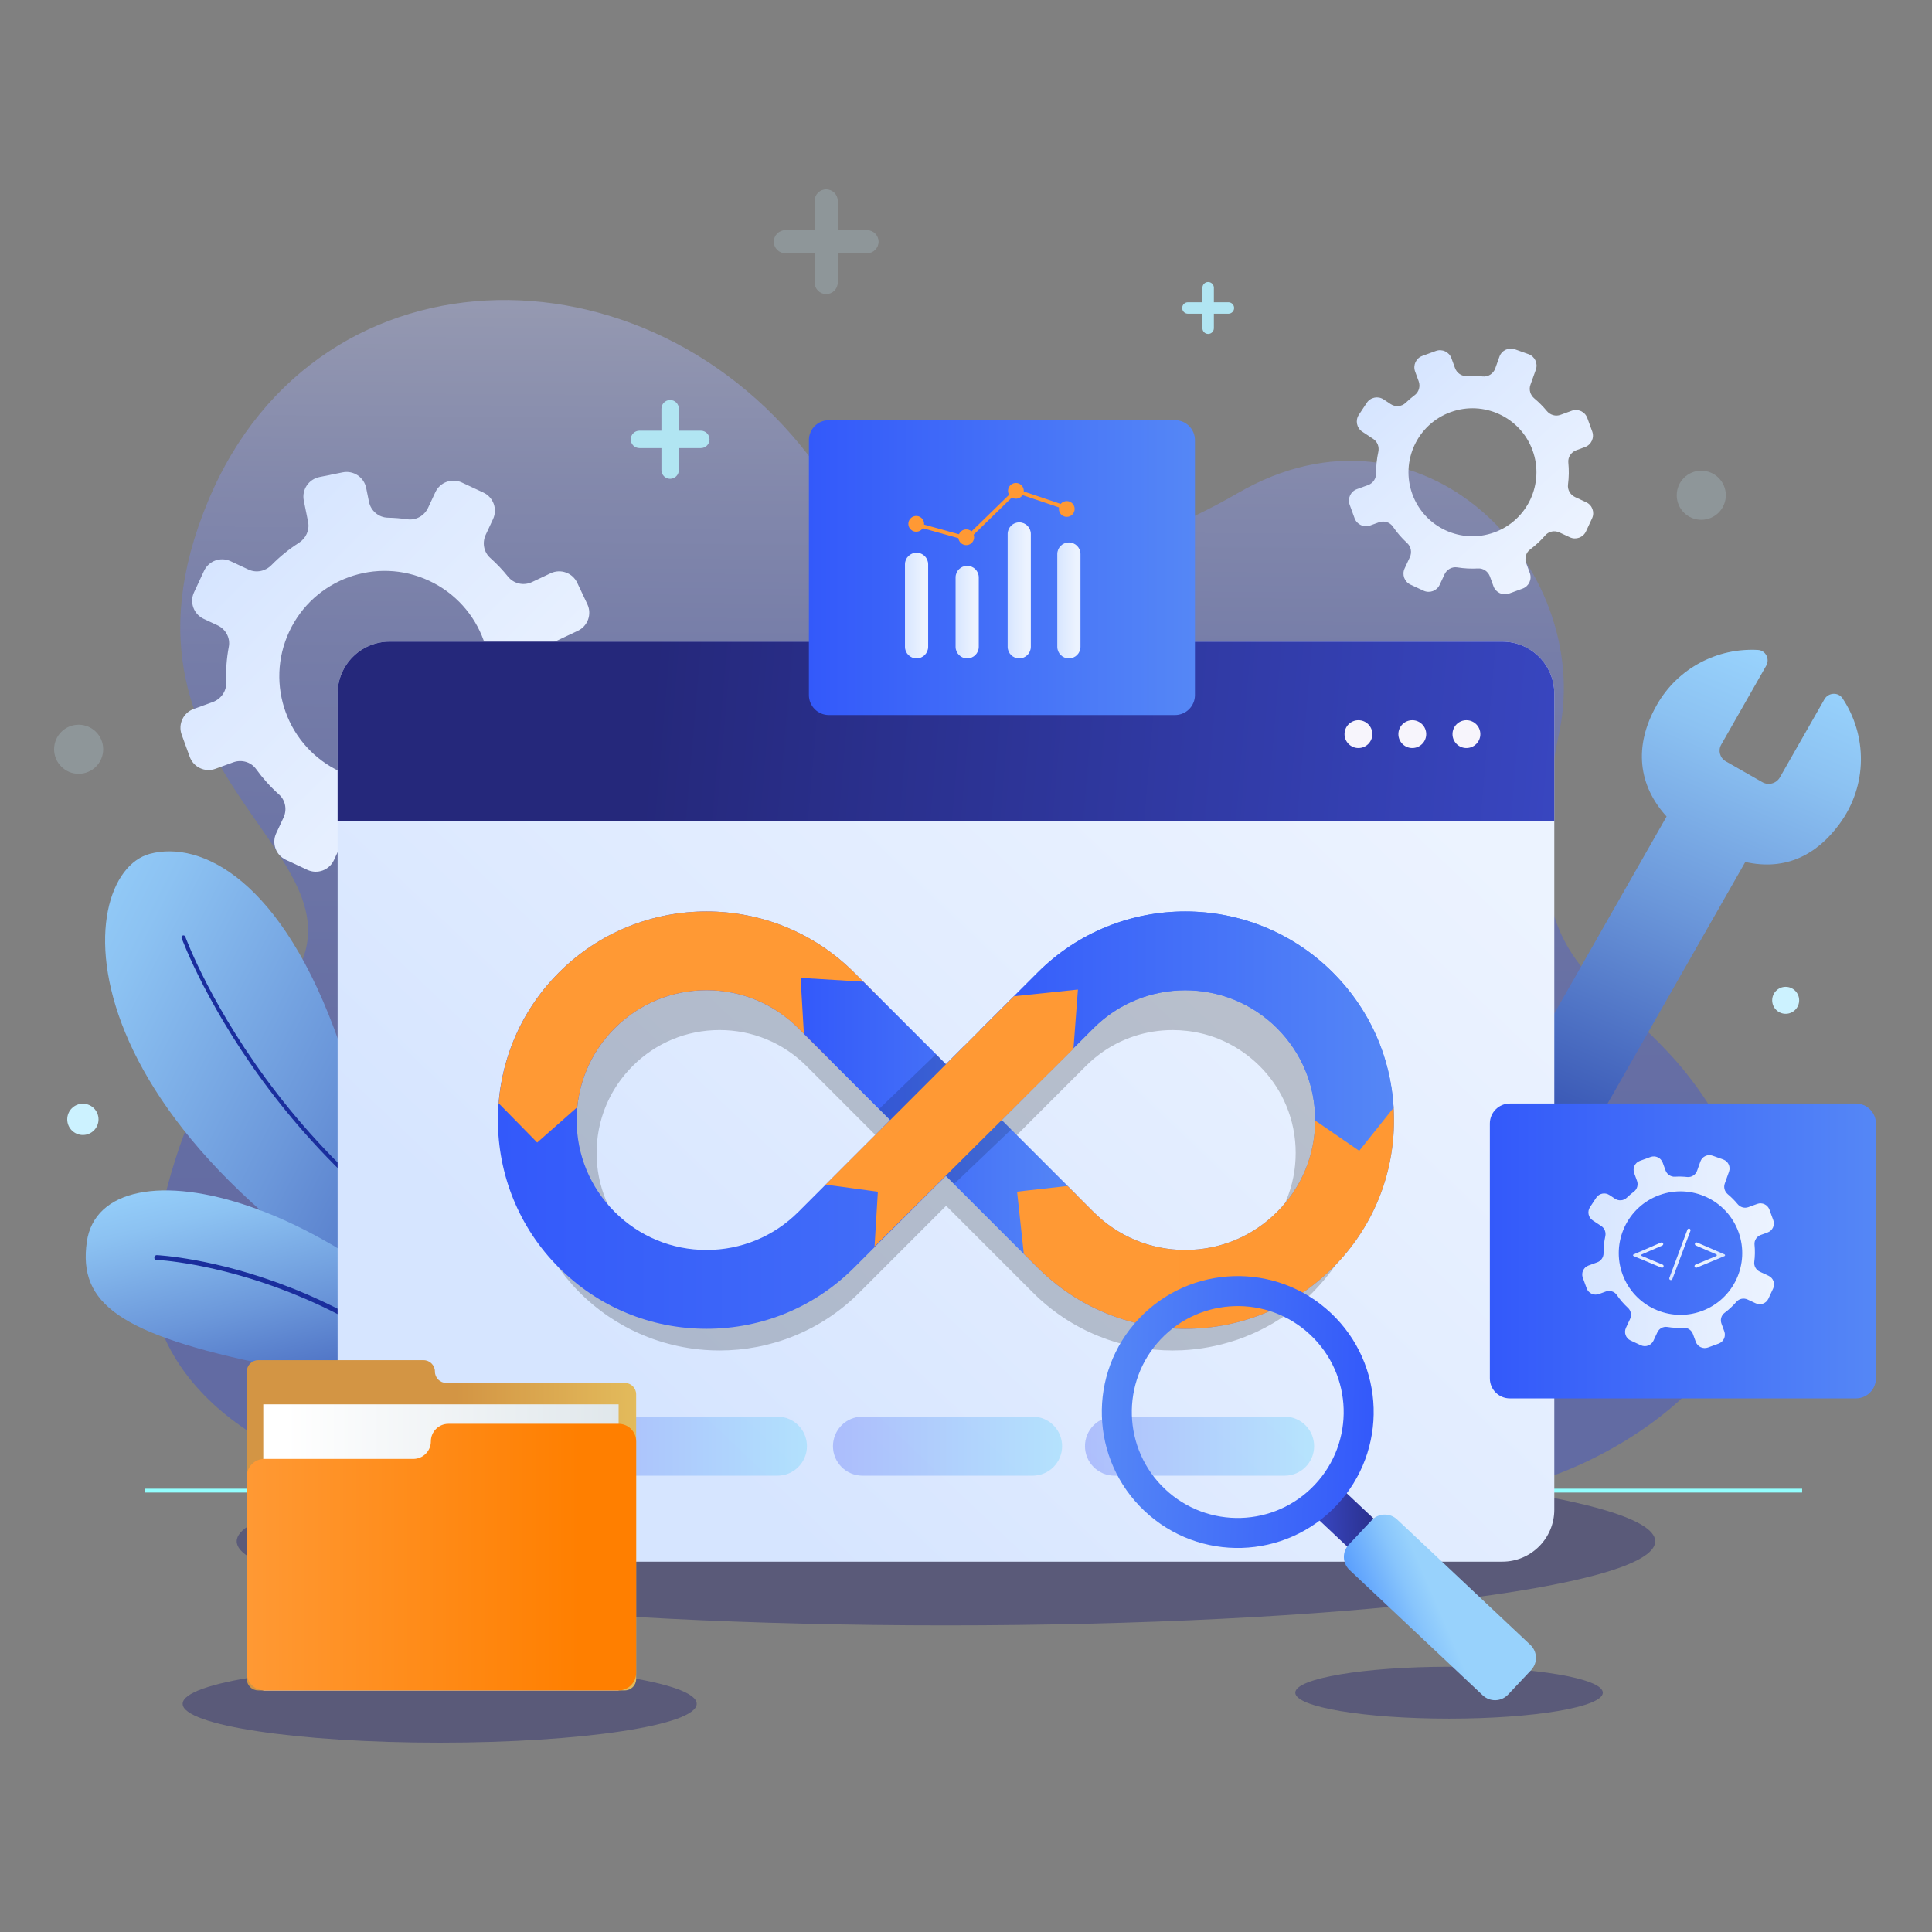
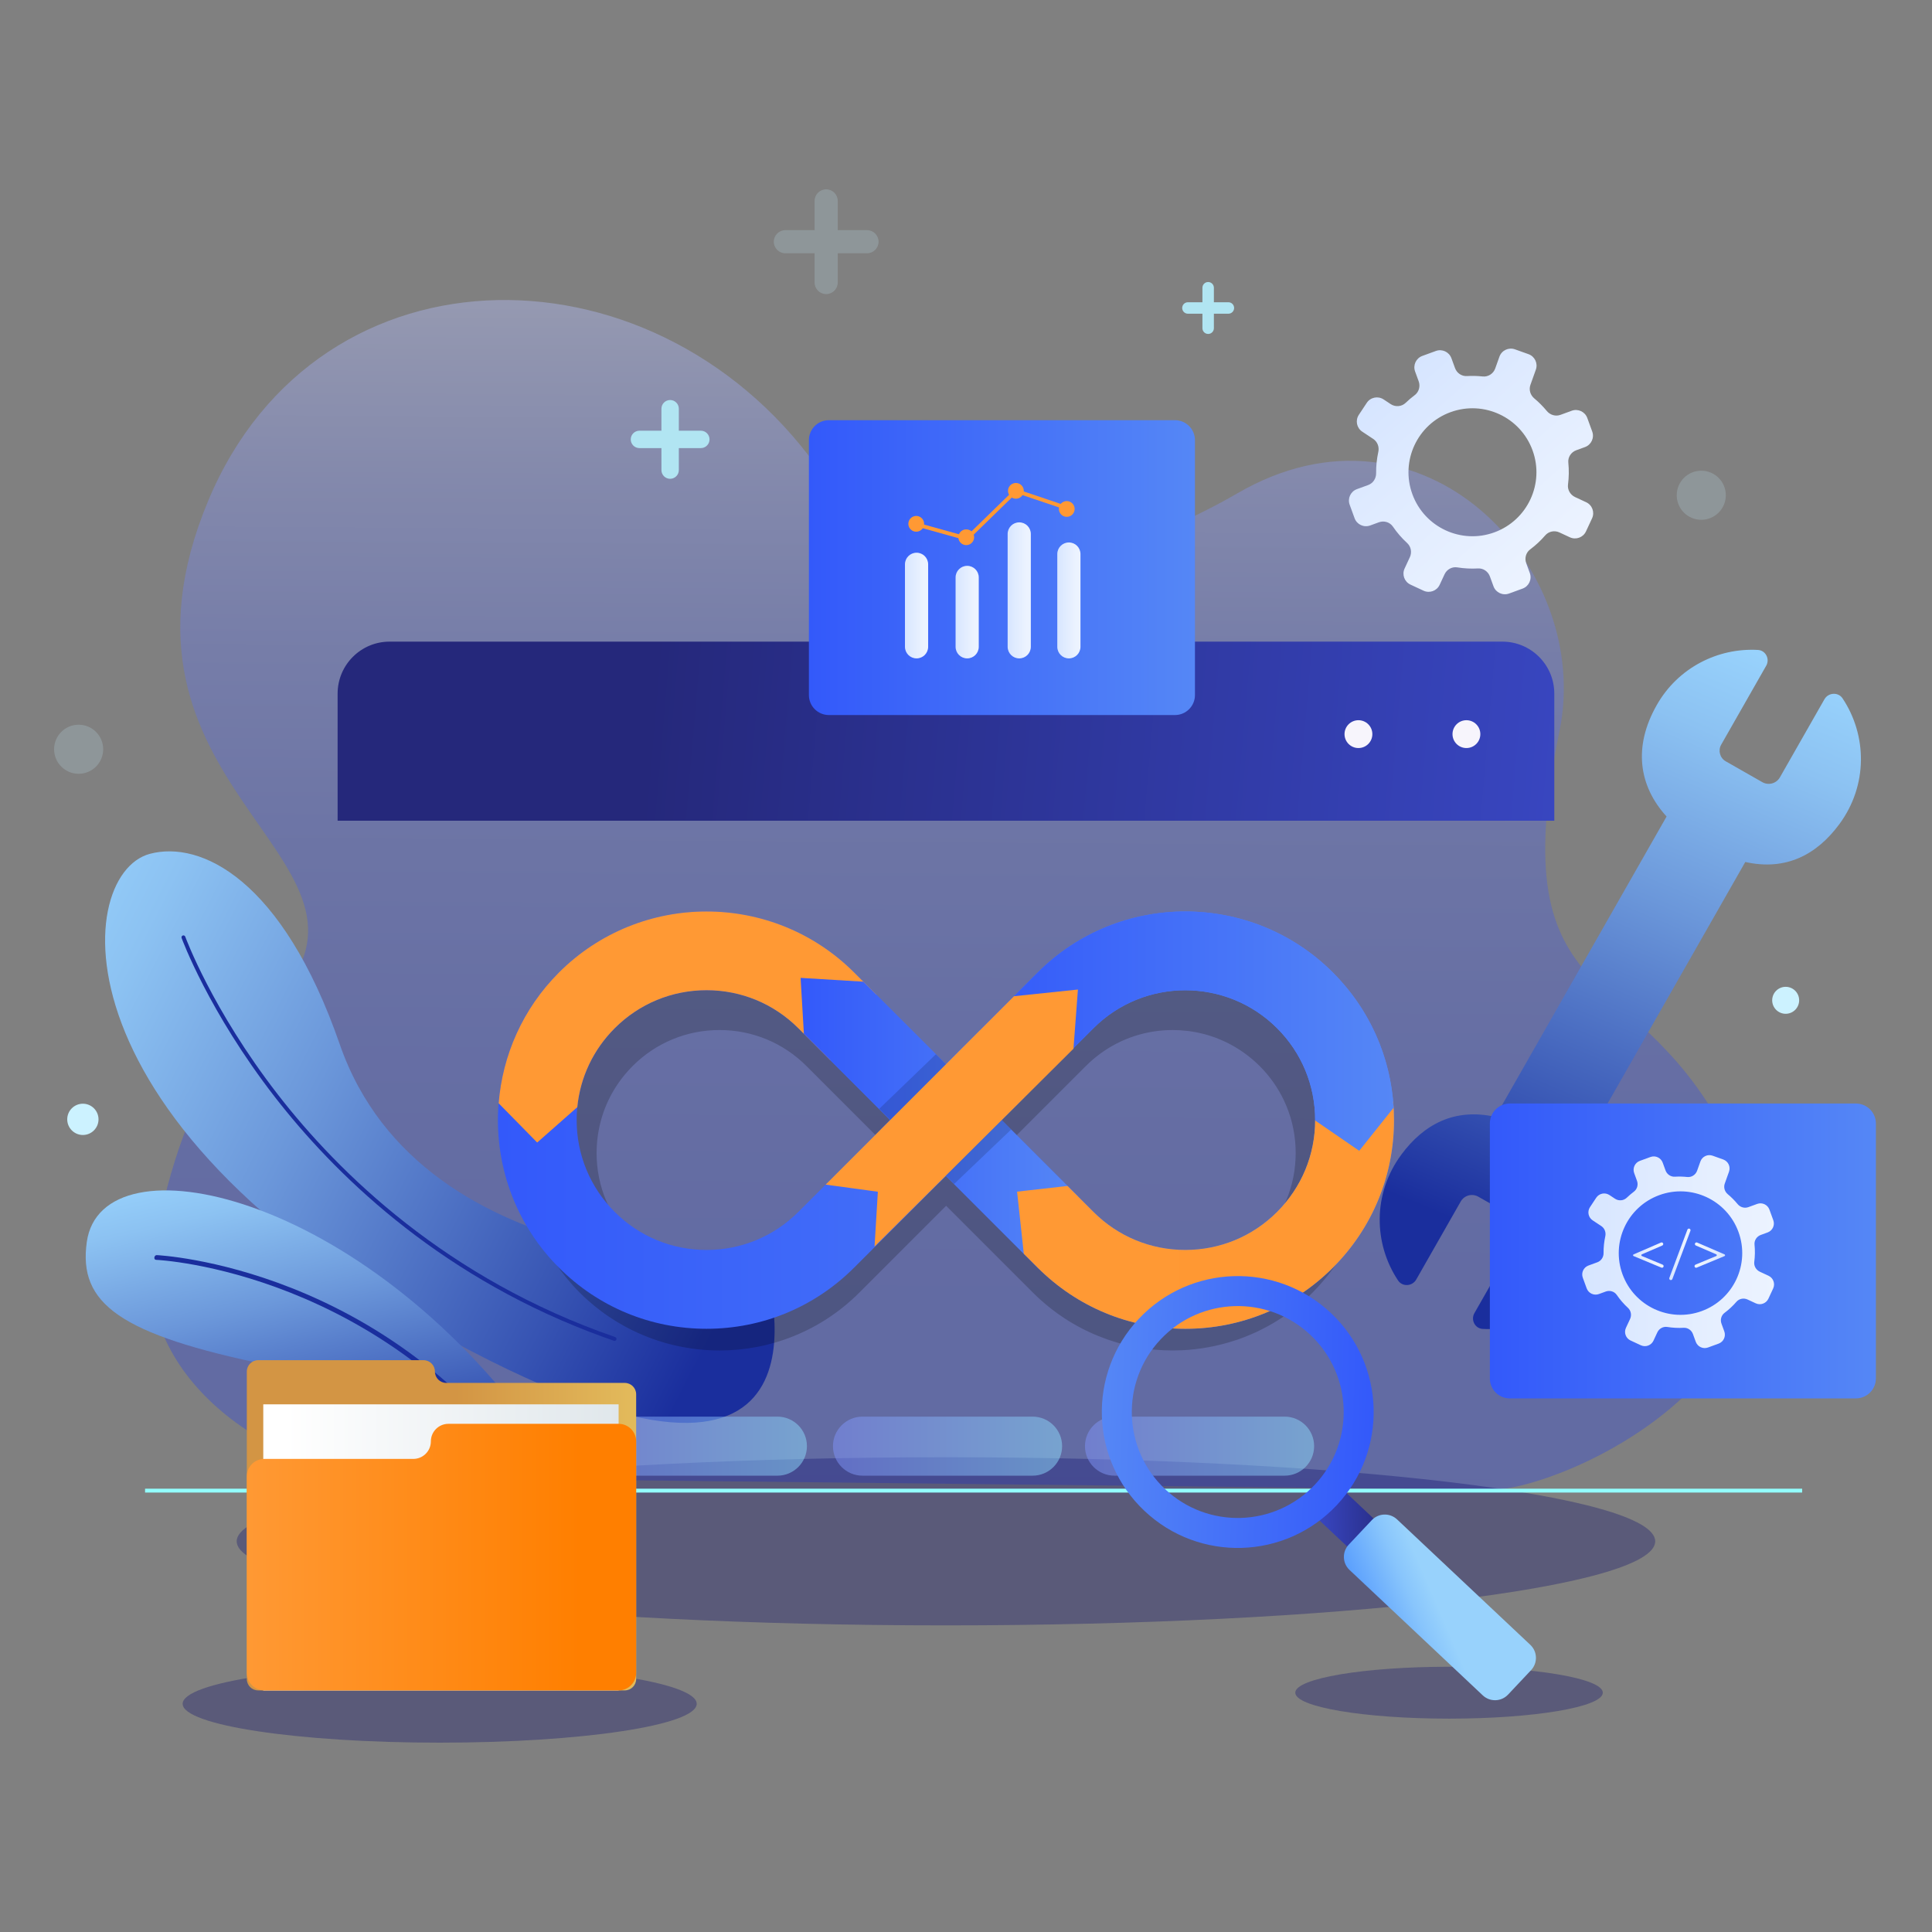
<svg xmlns="http://www.w3.org/2000/svg" width="500" height="500" viewBox="0 0 500 500" fill="none">
  <rect x="0" y="0" width="500" height="500" fill="#808080" stroke="none" />
  <g clip-path="url(#clip0_10_1378)">
    <path opacity="0.7" d="M386.135 385.535C403.868 385.535 475.51 354.704 448.434 297.225C424.852 247.167 388.08 264.462 403.6 189.163C412.358 146.666 368.22 99.777 320.254 127.659C293.17 143.404 239.783 162.723 213.347 123.555C171.684 61.822 82.53 60.861 53.847 129.676C23.13 203.369 102.571 221.616 73.033 256.961C62.133 270.005 48.805 276.162 39.823 322.458C33.484 355.128 69.447 381.446 101.63 382.42L386.135 385.535Z" fill="url(#paint0_linear_10_1378)" />
    <path opacity="0.2" d="M26.704 193.905C26.704 197.413 23.86 200.257 20.352 200.257C16.843 200.257 14 197.413 14 193.905C14 190.396 16.843 187.553 20.352 187.553C23.861 187.553 26.704 190.396 26.704 193.905Z" fill="#CCF2FF" />
    <path d="M465.62 258.877C465.62 260.804 464.057 262.367 462.13 262.367C460.203 262.367 458.641 260.804 458.641 258.877C458.641 256.95 460.203 255.388 462.13 255.388C464.058 255.388 465.62 256.95 465.62 258.877Z" fill="#CCF2FF" />
    <path d="M317.907 78.222H314.153V74.471C314.153 73.653 313.488 72.987 312.669 72.987C311.849 72.987 311.185 73.652 311.185 74.471V78.222H307.434C306.615 78.222 305.949 78.887 305.949 79.705C305.949 80.525 306.615 81.19 307.434 81.19H311.185V84.942C311.185 85.762 311.85 86.426 312.669 86.426C313.488 86.426 314.153 85.76 314.153 84.942V81.19H317.907C318.726 81.19 319.392 80.525 319.392 79.705C319.39 78.887 318.726 78.222 317.907 78.222Z" fill="#B1E5F2" />
    <path d="M181.374 111.465H175.681V105.775C175.681 104.533 174.672 103.525 173.429 103.525C172.187 103.525 171.177 104.533 171.177 105.775V111.465H165.488C164.246 111.465 163.235 112.475 163.235 113.717C163.235 114.96 164.245 115.969 165.488 115.969H171.177V121.661C171.177 122.903 172.187 123.913 173.429 123.913C174.672 123.913 175.681 122.903 175.681 121.661V115.969H181.374C182.618 115.969 183.626 114.96 183.626 113.717C183.626 112.473 182.618 111.465 181.374 111.465Z" fill="#B1E5F2" />
    <path d="M25.495 289.686C25.495 291.921 23.683 293.733 21.448 293.733C19.214 293.733 17.4 291.921 17.4 289.686C17.4 287.452 19.212 285.64 21.448 285.64C23.684 285.64 25.495 287.452 25.495 289.686Z" fill="#CCF2FF" />
    <path opacity="0.2" d="M446.64 128.171C446.64 131.679 443.797 134.523 440.288 134.523C436.779 134.523 433.936 131.68 433.936 128.171C433.936 124.662 436.78 121.819 440.288 121.819C443.797 121.819 446.64 124.662 446.64 128.171Z" fill="#CCF2FF" />
    <path opacity="0.2" d="M224.379 59.56H216.808V51.993C216.808 50.342 215.465 49 213.812 49C212.161 49 210.819 50.342 210.819 51.993V59.56H203.253C201.602 59.56 200.259 60.902 200.259 62.554C200.259 64.207 201.602 65.548 203.253 65.548H210.819V73.117C210.819 74.77 212.161 76.111 213.812 76.111C215.465 76.111 216.808 74.77 216.808 73.117V65.548H224.379C226.034 65.548 227.374 64.207 227.374 62.554C227.374 60.903 226.032 59.56 224.379 59.56Z" fill="#CCF2FF" />
    <path opacity="0.3" d="M414.806 438.068C414.806 441.776 396.99 444.782 375.012 444.782C353.035 444.782 335.219 441.776 335.219 438.068C335.219 434.36 353.035 431.354 375.012 431.354C396.99 431.355 414.806 434.36 414.806 438.068Z" fill="url(#paint1_linear_10_1378)" />
    <path opacity="0.3" d="M113.789 450.999C150.525 450.999 180.306 446.499 180.306 440.947C180.306 435.395 150.525 430.895 113.789 430.895C77.052 430.895 47.272 435.395 47.272 440.947C47.272 446.499 77.052 450.999 113.789 450.999Z" fill="url(#paint2_linear_10_1378)" />
    <path opacity="0.3" d="M244.812 420.645C346.185 420.645 428.364 410.904 428.364 398.888C428.364 386.872 346.185 377.131 244.812 377.131C143.439 377.131 61.26 386.872 61.26 398.888C61.26 410.904 143.439 420.645 244.812 420.645Z" fill="url(#paint3_linear_10_1378)" />
-     <path d="M86.409 222.619L88.306 218.553C89.253 216.524 91.407 215.286 93.623 215.61C96.562 216.039 99.511 216.14 102.421 215.932C104.691 215.769 106.779 217.183 107.558 219.322L109.236 223.934C110.211 226.616 113.176 228 115.858 227.025L121.625 224.928C124.306 223.952 125.691 220.988 124.715 218.305L122.939 213.423C122.165 211.296 122.798 208.871 124.593 207.492C127.041 205.61 129.295 203.439 131.293 200.998C132.763 199.203 135.3 198.696 137.403 199.677L140.994 201.353C143.58 202.56 146.656 201.441 147.862 198.855L150.456 193.295C151.663 190.709 150.545 187.634 147.958 186.427L143.331 184.269C141.31 183.325 140.171 181.197 140.385 178.976C140.63 176.447 140.635 173.919 140.413 171.423C140.216 169.225 141.344 167.125 143.34 166.181L149.544 163.25C152.125 162.03 153.228 158.95 152.008 156.369L149.386 150.822C148.167 148.241 145.086 147.139 142.505 148.357L137.679 150.637C135.539 151.648 132.971 151.09 131.487 149.245C130.093 147.511 128.548 145.88 126.862 144.374C125.189 142.883 124.751 140.438 125.698 138.407L127.596 134.34C128.803 131.754 127.684 128.679 125.097 127.472L119.537 124.878C116.951 123.671 113.877 124.79 112.67 127.376L110.785 131.416C109.833 133.458 107.667 134.707 105.436 134.385C103.753 134.142 102.068 134.006 100.389 133.974C97.99 133.929 95.96 132.192 95.484 129.841L94.764 126.284C94.198 123.486 91.471 121.678 88.674 122.244L82.661 123.462C79.864 124.028 78.055 126.755 78.621 129.551L79.732 135.044C80.164 137.174 79.192 139.307 77.362 140.478C74.803 142.118 72.413 144.047 70.25 146.251C68.688 147.841 66.327 148.338 64.308 147.396L59.676 145.235C57.09 144.028 54.014 145.146 52.808 147.733L50.215 153.293C49.007 155.879 50.127 158.955 52.713 160.161L56.304 161.837C58.407 162.818 59.648 165.09 59.216 167.37C58.632 170.454 58.415 173.558 58.542 176.627C58.635 178.881 57.187 180.915 55.068 181.686L50.102 183.492C47.42 184.468 46.036 187.433 47.012 190.116L49.108 195.882C50.084 198.564 53.049 199.948 55.732 198.973L60.386 197.279C62.527 196.5 64.955 197.194 66.287 199.042C68.003 201.423 69.986 203.634 72.218 205.623C73.89 207.115 74.323 209.56 73.376 211.59L71.48 215.654C70.273 218.24 71.391 221.315 73.978 222.522L79.538 225.116C82.127 226.323 85.202 225.205 86.409 222.619ZM74.848 163.475C81.211 149.837 97.425 143.941 111.063 150.304C124.701 156.668 130.597 172.881 124.234 186.518C117.872 200.155 101.657 206.051 88.019 199.689C74.382 193.326 68.484 177.113 74.848 163.475Z" fill="url(#paint4_linear_10_1378)" />
    <path d="M395.917 148.303L394.983 145.743C394.516 144.465 394.908 143.008 395.999 142.193C397.445 141.112 398.753 139.887 399.912 138.547C400.817 137.5 402.32 137.209 403.575 137.792L406.279 139.049C407.852 139.781 409.718 139.098 410.449 137.527L412.022 134.147C412.754 132.574 412.071 130.708 410.5 129.977L407.638 128.645C406.391 128.065 405.621 126.753 405.797 125.388C406.038 123.529 406.071 121.628 405.878 119.72C405.736 118.318 406.607 117.008 407.932 116.526L410.194 115.7C411.822 115.106 412.661 113.303 412.066 111.675L410.788 108.172C410.194 106.544 408.391 105.705 406.762 106.299L403.848 107.363C402.575 107.828 401.171 107.404 400.308 106.359C399.326 105.169 398.24 104.082 397.072 103.106C396.042 102.248 395.623 100.861 396.074 99.597L397.475 95.671C398.058 94.037 397.206 92.24 395.574 91.658L392.062 90.405C390.429 89.822 388.633 90.674 388.05 92.308L386.961 95.362C386.478 96.716 385.135 97.581 383.705 97.427C382.36 97.282 380.996 97.247 379.625 97.326C378.266 97.405 377.026 96.544 376.56 95.266L375.625 92.704C375.031 91.076 373.228 90.237 371.599 90.832L368.097 92.11C366.468 92.704 365.63 94.507 366.224 96.136L367.153 98.679C367.622 99.965 367.231 101.432 366.135 102.254C365.308 102.873 364.527 103.54 363.792 104.248C362.744 105.26 361.125 105.388 359.909 104.584L358.071 103.368C356.625 102.412 354.678 102.807 353.72 104.253L351.662 107.362C350.706 108.808 351.101 110.756 352.548 111.713L355.387 113.593C356.488 114.321 356.988 115.654 356.707 116.944C356.314 118.748 356.119 120.604 356.138 122.48C356.152 123.835 355.353 125.063 354.08 125.527L351.163 126.592C349.535 127.186 348.696 128.989 349.291 130.618L350.569 134.12C351.163 135.749 352.966 136.587 354.595 135.993L356.857 135.167C358.181 134.684 359.69 135.124 360.486 136.289C361.561 137.863 362.804 139.288 364.178 140.551C365.188 141.478 365.442 142.973 364.863 144.216L363.51 147.127C362.778 148.699 363.46 150.566 365.032 151.298L368.412 152.871C369.985 153.602 371.851 152.92 372.583 151.348L373.852 148.62C374.436 147.365 375.776 146.618 377.142 146.837C378.903 147.121 380.704 147.216 382.518 147.111C383.876 147.033 385.114 147.896 385.581 149.174L386.515 151.733C387.11 153.362 388.912 154.2 390.541 153.606L394.043 152.328C395.674 151.734 396.512 149.932 395.917 148.303ZM365.52 127.897C362.384 119.309 366.806 109.804 375.394 106.669C383.982 103.534 393.486 107.955 396.622 116.543C399.757 125.131 395.336 134.636 386.748 137.771C378.158 140.907 368.654 136.485 365.52 127.897Z" fill="url(#paint5_linear_10_1378)" />
    <path d="M386.992 289.044L431.311 211.316C424.067 203.363 422.637 193.218 428.797 182.415C434.293 172.778 444.6 167.614 454.973 168.206C456.954 168.32 458.083 170.551 457.1 172.275L445.442 192.72C444.579 194.234 445.106 196.163 446.621 197.026L456.085 202.422C457.687 203.336 459.726 202.777 460.64 201.176L472.157 180.977C473.163 179.21 475.724 179.043 476.852 180.735C483.176 190.229 483.481 203.171 476.024 213.287C470.223 221.153 462.233 225.446 451.679 223.081L407.361 300.809C414.605 308.762 416.035 318.906 409.875 329.71C404.379 339.347 394.072 344.511 383.699 343.919C381.718 343.805 380.589 341.574 381.572 339.85L393.23 319.404C394.093 317.889 393.566 315.961 392.051 315.098L382.587 309.702C380.985 308.788 378.946 309.346 378.032 310.949L366.515 331.148C365.507 332.915 362.948 333.082 361.82 331.39C355.496 321.897 355.191 308.954 362.648 298.838C368.449 290.971 376.439 286.677 386.992 289.044Z" fill="url(#paint6_linear_10_1378)" />
    <path d="M197.853 327.139C197.853 327.139 109.468 332.347 87.939 270.294C73.042 227.357 51.864 217.48 38.774 220.975C18.491 226.39 12.609 295.1 127.129 352.302C221.432 399.405 197.853 327.139 197.853 327.139Z" fill="url(#paint7_linear_10_1378)" />
    <path d="M152.56 344.679C154.633 345.478 156.736 346.247 158.884 346.989C159.147 347.079 159.436 346.939 159.526 346.676C159.616 346.412 159.467 346.152 159.213 346.033C115.622 330.978 87.683 303.595 71.926 283.277C54.855 261.266 48.013 242.597 47.947 242.411C47.853 242.147 47.563 242.013 47.302 242.107C47.04 242.202 46.904 242.491 46.999 242.752C47.067 242.94 53.962 261.759 71.128 283.895C86.194 303.323 112.337 329.174 152.56 344.679Z" fill="#1A2E9D" />
    <path d="M120.72 373.792C120.72 373.792 115.194 362.664 69.616 353.313C30.969 345.383 20.194 337.362 22.469 321.387C26.382 293.906 93.579 308.133 139.313 371.937C155.843 394.999 120.72 373.792 120.72 373.792Z" fill="url(#paint8_linear_10_1378)" />
    <path d="M138.524 385.28C138.663 385.292 138.811 385.236 138.935 385.111C139.169 384.878 139.223 384.492 139.055 384.246C100.21 327.677 41.138 324.861 40.553 324.824C40.269 324.813 39.999 325.078 39.95 325.415C39.9 325.754 40.075 326.029 40.373 326.046C40.97 326.06 99.617 328.893 138.208 385.092C138.288 385.208 138.401 385.27 138.524 385.28Z" fill="#1A2E9D" />
    <path d="M37.542 385.771H466.392" stroke="url(#paint9_linear_10_1378)" stroke-miterlimit="10" />
-     <path d="M388.795 404.155H100.83C93.399 404.155 87.375 398.131 87.375 390.7V179.509C87.375 172.077 93.399 166.053 100.83 166.053H388.795C396.226 166.053 402.25 172.077 402.25 179.509V390.7C402.25 398.131 396.226 404.155 388.795 404.155Z" fill="url(#paint10_linear_10_1378)" />
    <path d="M87.374 212.405H402.251V179.509C402.251 172.077 396.227 166.053 388.795 166.053H100.831C93.399 166.053 87.375 172.077 87.375 179.509L87.374 212.405Z" fill="url(#paint11_linear_10_1378)" />
    <path d="M383.11 189.992C383.11 191.981 381.497 193.594 379.508 193.594C377.519 193.594 375.906 191.981 375.906 189.992C375.906 188.003 377.519 186.39 379.508 186.39C381.497 186.39 383.11 188.003 383.11 189.992Z" fill="#F7F5FC" />
-     <path d="M369.104 189.992C369.104 191.981 367.491 193.594 365.502 193.594C363.513 193.594 361.9 191.981 361.9 189.992C361.9 188.003 363.513 186.39 365.502 186.39C367.491 186.39 369.104 188.003 369.104 189.992Z" fill="#F7F5FC" />
    <path d="M355.165 189.992C355.165 191.981 353.552 193.594 351.563 193.594C349.574 193.594 347.961 191.981 347.961 189.992C347.961 188.003 349.574 186.39 351.563 186.39C353.552 186.39 355.165 188.003 355.165 189.992Z" fill="#F7F5FC" />
    <path opacity="0.2" d="M339.664 262.234C339.16 261.73 338.646 261.24 338.125 260.759C338.057 260.696 337.987 260.633 337.918 260.571C337.747 260.413 337.568 260.263 337.395 260.109C337.115 259.861 336.834 259.612 336.55 259.369C336.406 259.247 336.263 259.126 336.118 259.005C335.92 258.841 335.72 258.681 335.52 258.521C335.328 258.367 335.137 258.213 334.943 258.062C334.718 257.886 334.492 257.712 334.266 257.54C334.066 257.389 333.865 257.236 333.664 257.088C333.549 257.004 333.431 256.925 333.315 256.842C333.002 256.617 332.687 256.394 332.369 256.175C332.026 255.94 331.681 255.709 331.332 255.482C331.056 255.303 330.778 255.126 330.497 254.951C330.431 254.91 330.365 254.868 330.3 254.827C329.969 254.623 329.637 254.42 329.301 254.224C329.102 254.107 328.902 253.993 328.702 253.88C328.679 253.867 328.654 253.854 328.631 253.841C328.618 253.835 328.606 253.827 328.594 253.82C328.554 253.797 328.511 253.775 328.471 253.753C328.06 253.523 327.65 253.293 327.234 253.073C327.001 252.952 326.766 252.838 326.532 252.719C326.068 252.484 325.604 252.247 325.132 252.028C325.131 252.028 325.131 252.028 325.131 252.026C324.737 251.842 324.336 251.671 323.937 251.497C323.836 251.453 323.735 251.406 323.635 251.362C323.193 251.173 322.748 250.992 322.299 250.815C322.078 250.728 321.858 250.644 321.635 250.56C321.213 250.399 320.79 250.24 320.362 250.092C320.089 249.996 319.812 249.909 319.538 249.819C318.887 249.604 318.234 249.403 317.573 249.215C317.219 249.115 316.865 249.015 316.509 248.921C316.167 248.832 315.822 248.745 315.477 248.664C315.059 248.564 314.641 248.471 314.219 248.382C313.931 248.321 313.644 248.255 313.355 248.198C312.681 248.068 312.004 247.951 311.324 247.847C311.062 247.807 310.8 247.774 310.536 247.738C310.042 247.671 309.548 247.609 309.051 247.556C308.778 247.526 308.505 247.498 308.232 247.473C307.69 247.424 307.147 247.385 306.602 247.352C306.524 247.347 306.447 247.34 306.368 247.336C306.167 247.326 305.968 247.316 305.768 247.306C305.704 247.304 305.638 247.304 305.573 247.301C304.885 247.272 304.198 247.252 303.505 247.252C302.656 247.252 301.811 247.273 300.969 247.314C300.592 247.332 300.22 247.37 299.844 247.396C299.381 247.428 298.917 247.453 298.457 247.498C297.979 247.544 297.504 247.611 297.03 247.671C296.679 247.715 296.324 247.749 295.974 247.8C295.418 247.882 294.869 247.985 294.317 248.085C294.054 248.132 293.786 248.17 293.524 248.222C292.906 248.343 292.295 248.486 291.683 248.63C291.492 248.675 291.299 248.711 291.108 248.759C290.439 248.925 289.774 249.112 289.113 249.306C288.986 249.343 288.857 249.373 288.73 249.412C288.027 249.623 287.332 249.854 286.64 250.096C286.638 250.097 286.634 250.097 286.63 250.098C286.551 250.125 286.471 250.149 286.392 250.177C285.657 250.437 284.93 250.717 284.209 251.011C284.173 251.026 284.136 251.038 284.099 251.053C283.351 251.361 282.609 251.687 281.876 252.029C281.867 252.033 281.86 252.037 281.851 252.041C281.035 252.422 280.227 252.821 279.431 253.248C279.124 253.412 278.824 253.594 278.52 253.765C278.52 253.765 278.519 253.765 278.519 253.766C278.409 253.828 278.299 253.891 278.189 253.953C277.511 254.341 276.841 254.746 276.179 255.166C276.075 255.232 275.971 255.298 275.867 255.363C275.396 255.667 274.931 255.979 274.47 256.298C274.317 256.404 274.166 256.511 274.015 256.618L274.013 256.62C273.456 257.014 272.907 257.42 272.364 257.838C272.349 257.85 272.333 257.863 272.316 257.876C271.576 258.448 270.851 259.042 270.139 259.658C270.031 259.751 269.923 259.843 269.816 259.937C269.478 260.233 269.142 260.532 268.811 260.838C268.417 261.201 268.028 261.572 267.644 261.95C267.546 262.045 267.444 262.136 267.347 262.233L245.442 284.138L244.858 284.722L222.368 262.233C212.71 252.574 199.87 247.256 186.211 247.256C172.553 247.256 159.713 252.574 150.053 262.233C150.018 262.268 149.987 262.304 149.953 262.339C149.951 262.34 149.951 262.34 149.95 262.341C140.036 272.314 135.086 285.388 135.103 298.458C135.103 298.472 135.104 298.488 135.104 298.502C135.105 299.303 135.125 300.106 135.165 300.906C135.167 300.948 135.171 300.991 135.174 301.035C135.214 301.808 135.268 302.579 135.342 303.35C135.348 303.414 135.358 303.479 135.365 303.545C135.44 304.292 135.528 305.039 135.635 305.783C135.651 305.893 135.674 306.002 135.691 306.11C135.797 306.81 135.91 307.509 136.046 308.204C136.073 308.342 136.108 308.478 136.135 308.615C136.27 309.281 136.411 309.945 136.572 310.607C136.615 310.782 136.669 310.957 136.713 311.133C136.872 311.753 137.032 312.372 137.214 312.987C137.275 313.192 137.348 313.394 137.411 313.599C137.592 314.182 137.771 314.764 137.973 315.341C138.057 315.581 138.155 315.816 138.242 316.056C138.438 316.593 138.633 317.131 138.848 317.663C138.958 317.933 139.082 318.198 139.197 318.467C139.408 318.962 139.613 319.46 139.841 319.948C139.979 320.246 140.134 320.538 140.277 320.834C140.498 321.287 140.714 321.745 140.949 322.193C141.119 322.515 141.305 322.83 141.482 323.15C141.712 323.565 141.933 323.983 142.175 324.393C142.38 324.739 142.604 325.079 142.817 325.422C143.05 325.795 143.273 326.173 143.518 326.542C143.757 326.904 144.015 327.258 144.265 327.615C144.502 327.956 144.73 328.301 144.977 328.637C145.247 329.006 145.538 329.364 145.819 329.727C146.064 330.042 146.299 330.363 146.552 330.673C146.877 331.071 147.223 331.457 147.562 331.849C147.79 332.114 148.009 332.384 148.245 332.645C148.828 333.291 149.432 333.926 150.053 334.549C150.653 335.149 151.264 335.728 151.886 336.291C152.165 336.544 152.455 336.783 152.739 337.029C153.079 337.324 153.416 337.622 153.761 337.907L153.763 337.908C154.149 338.226 154.543 338.526 154.936 338.831C155.182 339.021 155.425 339.216 155.673 339.401C155.674 339.402 155.674 339.402 155.675 339.403C155.949 339.607 156.225 339.804 156.501 340.002L156.502 340.003C156.696 340.141 156.893 340.276 157.089 340.411C157.265 340.533 157.439 340.659 157.617 340.778C158.152 341.14 158.694 341.485 159.24 341.824C159.357 341.896 159.474 341.971 159.591 342.044C159.593 342.045 159.595 342.046 159.597 342.047C160.152 342.386 160.716 342.712 161.282 343.027C161.467 343.13 161.65 343.235 161.835 343.335C162.251 343.56 162.67 343.779 163.091 343.993C163.196 344.046 163.301 344.101 163.407 344.153C163.421 344.159 163.435 344.166 163.449 344.173C163.545 344.221 163.643 344.265 163.74 344.313C164.214 344.544 164.689 344.772 165.168 344.988C165.265 345.032 165.363 345.072 165.462 345.114C166.245 345.461 167.036 345.788 167.832 346.093C168.116 346.203 168.401 346.311 168.687 346.416C168.768 346.444 168.846 346.477 168.927 346.505C169.225 346.612 169.524 346.713 169.823 346.814C170.046 346.889 170.268 346.961 170.492 347.034C170.684 347.096 170.877 347.156 171.071 347.216C171.334 347.297 171.597 347.383 171.862 347.459C172.012 347.503 172.163 347.539 172.313 347.582C172.567 347.653 172.822 347.721 173.077 347.79C173.304 347.85 173.53 347.914 173.758 347.969C173.963 348.021 174.169 348.069 174.374 348.118C174.56 348.162 174.748 348.203 174.935 348.245C175.272 348.321 175.61 348.392 175.948 348.462C176.236 348.52 176.523 348.578 176.813 348.632C177.168 348.698 177.525 348.759 177.882 348.817C178.129 348.857 178.374 348.9 178.622 348.937C178.732 348.954 178.842 348.974 178.952 348.989C179.226 349.028 179.501 349.058 179.775 349.092C180.035 349.126 180.295 349.161 180.556 349.189C180.728 349.209 180.9 349.226 181.073 349.242C181.292 349.264 181.511 349.281 181.731 349.301C181.967 349.321 182.202 349.346 182.439 349.363C182.744 349.385 183.049 349.399 183.354 349.417C183.561 349.428 183.769 349.441 183.976 349.45C184.092 349.456 184.208 349.463 184.323 349.467C184.953 349.491 185.582 349.503 186.211 349.503C189.485 349.503 192.759 349.192 195.983 348.569C197.595 348.258 199.196 347.869 200.778 347.401C201.569 347.167 202.355 346.913 203.137 346.641C206.261 345.55 209.299 344.149 212.203 342.435C212.93 342.007 213.647 341.559 214.355 341.092C217.189 339.223 219.876 337.043 222.369 334.55L244.859 312.061L251.997 319.199L258.553 325.756L258.595 325.797L267.348 334.55C267.971 335.173 268.607 335.777 269.253 336.361C271.193 338.113 273.237 339.69 275.363 341.092C276.779 342.027 278.233 342.884 279.717 343.662C281.2 344.441 282.715 345.141 284.254 345.764C290.41 348.256 296.958 349.502 303.505 349.502C304.323 349.502 305.143 349.483 305.959 349.444C310.579 349.224 315.17 348.369 319.603 346.907C319.879 346.816 320.157 346.736 320.429 346.641C321.47 346.278 322.497 345.867 323.517 345.435C323.539 345.426 323.56 345.417 323.582 345.408C323.698 345.359 323.813 345.307 323.929 345.257C324.301 345.095 324.678 344.944 325.046 344.772C325.347 344.632 325.642 344.476 325.942 344.33C326.046 344.279 326.151 344.23 326.256 344.18C326.365 344.126 326.475 344.069 326.584 344.013C327.01 343.799 327.434 343.578 327.854 343.35C328.061 343.239 328.267 343.124 328.471 343.009C328.603 342.935 328.734 342.866 328.865 342.791C328.934 342.752 328.999 342.712 329.068 342.673C329.21 342.592 329.355 342.518 329.496 342.435C329.639 342.35 329.779 342.256 329.922 342.169C329.997 342.124 330.072 342.081 330.146 342.036C330.431 341.863 330.713 341.682 330.995 341.502C331.132 341.414 331.271 341.33 331.408 341.241C331.419 341.234 331.43 341.228 331.441 341.22C331.649 341.085 331.853 340.944 332.06 340.804C332.119 340.764 332.179 340.725 332.237 340.685C332.375 340.591 332.515 340.502 332.652 340.406C332.904 340.23 333.153 340.049 333.404 339.868C333.553 339.761 333.704 339.658 333.852 339.548C333.86 339.541 333.868 339.536 333.876 339.53C334.135 339.339 334.39 339.139 334.647 338.943C334.791 338.833 334.937 338.726 335.079 338.613C335.233 338.492 335.385 338.367 335.538 338.243C335.681 338.128 335.823 338.013 335.966 337.896C336.062 337.816 336.162 337.739 336.259 337.658C336.51 337.449 336.755 337.233 337.003 337.019C337.142 336.9 337.281 336.783 337.418 336.662C337.491 336.597 337.562 336.53 337.634 336.465C337.739 336.371 337.842 336.275 337.946 336.18C338.03 336.104 338.114 336.027 338.196 335.951C338.314 335.843 338.434 335.737 338.552 335.627C338.925 335.275 339.296 334.916 339.661 334.55C340.171 334.04 340.666 333.517 341.149 332.988C341.612 332.485 342.059 331.972 342.499 331.453C342.5 331.452 342.5 331.451 342.501 331.451C343.785 329.941 344.985 328.376 346.075 326.748C347.003 325.36 347.86 323.932 348.643 322.467C349.035 321.736 349.408 320.994 349.762 320.244C352.599 314.249 354.244 307.717 354.575 300.943C354.617 300.097 354.637 299.246 354.637 298.392C354.641 284.732 349.321 271.891 339.664 262.234ZM199.812 327.176C198.413 327.837 196.967 328.396 195.483 328.844C192.517 329.742 189.401 330.209 186.214 330.209C185.741 330.209 185.271 330.195 184.8 330.174C184.719 330.17 184.636 330.165 184.555 330.161C184.468 330.157 184.383 330.151 184.296 330.146C183.974 330.126 183.652 330.103 183.333 330.074C183.302 330.072 183.272 330.069 183.241 330.067C183.086 330.052 182.933 330.037 182.779 330.02C182.457 329.985 182.138 329.947 181.818 329.903C181.688 329.884 181.557 329.868 181.427 329.848C181.335 329.834 181.243 329.819 181.153 329.804C180.856 329.756 180.558 329.706 180.264 329.651C180.065 329.613 179.866 329.574 179.668 329.533C179.417 329.481 179.168 329.423 178.92 329.365C178.739 329.322 178.558 329.283 178.378 329.237C178.33 329.225 178.284 329.211 178.237 329.199C178.113 329.167 177.992 329.132 177.868 329.099C177.768 329.072 177.668 329.044 177.57 329.016C177.393 328.966 177.219 328.907 177.042 328.854C176.622 328.729 176.204 328.595 175.789 328.452C175.581 328.38 175.374 328.306 175.169 328.23C174.799 328.093 174.432 327.948 174.068 327.799C173.882 327.721 173.694 327.649 173.509 327.567C173.494 327.561 173.477 327.553 173.462 327.546C172.961 327.328 172.466 327.097 171.978 326.852C171.891 326.808 171.805 326.762 171.718 326.717C171.39 326.549 171.067 326.368 170.744 326.188C170.63 326.125 170.515 326.065 170.402 326.001C170.244 325.909 170.086 325.819 169.928 325.724C169.623 325.542 169.325 325.349 169.026 325.157C168.828 325.03 168.627 324.913 168.432 324.781C168.428 324.778 168.425 324.776 168.421 324.774C168.052 324.523 167.694 324.256 167.334 323.988C167.208 323.895 167.078 323.807 166.953 323.712C166.826 323.615 166.7 323.515 166.574 323.416C166.274 323.179 165.981 322.934 165.689 322.686C165.619 322.626 165.548 322.571 165.478 322.511C165.348 322.399 165.215 322.288 165.087 322.173C164.621 321.758 164.163 321.333 163.718 320.889C157.708 314.879 154.398 306.89 154.398 298.391C154.398 297.875 154.411 297.362 154.436 296.85C154.444 296.676 154.46 296.503 154.472 296.328C154.494 295.992 154.513 295.656 154.546 295.323C154.565 295.116 154.594 294.912 154.617 294.706C154.652 294.408 154.684 294.109 154.727 293.812C154.758 293.592 154.798 293.374 154.834 293.154C154.881 292.875 154.926 292.596 154.979 292.318C155.023 292.091 155.073 291.867 155.121 291.642C155.178 291.375 155.236 291.109 155.299 290.844C155.355 290.614 155.417 290.385 155.478 290.157C155.546 289.901 155.615 289.646 155.688 289.393C155.757 289.16 155.829 288.93 155.902 288.7C155.98 288.455 156.06 288.209 156.145 287.965C156.225 287.732 156.309 287.502 156.394 287.272C156.482 287.034 156.574 286.798 156.668 286.563C156.761 286.331 156.855 286.101 156.954 285.872C157.052 285.642 157.154 285.415 157.257 285.186C157.362 284.957 157.468 284.729 157.579 284.501C157.686 284.28 157.799 284.06 157.911 283.842C158.029 283.614 158.146 283.387 158.269 283.161C158.386 282.949 158.507 282.738 158.627 282.529C158.758 282.304 158.887 282.078 159.024 281.856C159.148 281.651 159.279 281.451 159.408 281.249C159.551 281.027 159.692 280.803 159.842 280.584C159.974 280.39 160.112 280.199 160.249 280.007C160.406 279.788 160.561 279.565 160.722 279.35C160.861 279.166 161.005 278.986 161.147 278.805C161.319 278.587 161.487 278.367 161.664 278.153C161.803 277.986 161.947 277.824 162.09 277.66C162.281 277.438 162.47 277.213 162.667 276.996C163.009 276.621 163.359 276.252 163.719 275.891C169.729 269.881 177.719 266.571 186.218 266.571C194.717 266.571 202.707 269.881 208.716 275.891L212.22 279.395H212.219L231.198 298.382L215.751 313.821L215.754 313.848L208.712 320.889C207.962 321.64 207.18 322.35 206.369 323.015C205.965 323.347 205.552 323.671 205.134 323.981C203.457 325.224 201.677 326.293 199.812 327.176ZM301.98 330.157C294.348 329.794 286.824 326.704 281.009 320.889L271.007 310.887L268.902 308.782L267.001 306.881L264.763 304.643L258.511 298.391L281.009 275.892C281.76 275.141 282.542 274.432 283.352 273.766C283.757 273.434 284.169 273.111 284.588 272.801C290.032 268.758 296.601 266.574 303.506 266.574C303.508 266.574 303.51 266.574 303.512 266.574C304.11 266.574 304.704 266.595 305.296 266.629C305.356 266.633 305.414 266.637 305.473 266.641C306.054 266.679 306.633 266.729 307.207 266.795C307.463 266.825 307.717 266.853 307.972 266.889C308.199 266.922 308.427 266.958 308.654 266.994C308.91 267.035 309.165 267.079 309.419 267.126C309.661 267.171 309.901 267.219 310.142 267.271C310.374 267.32 310.606 267.371 310.837 267.426C311.093 267.486 311.348 267.547 311.601 267.613C311.806 267.667 312.009 267.724 312.213 267.782C312.487 267.86 312.76 267.937 313.032 268.023C313.196 268.074 313.359 268.13 313.521 268.184C313.828 268.285 314.133 268.386 314.435 268.497C314.496 268.519 314.557 268.545 314.617 268.567C314.833 268.647 315.045 268.734 315.258 268.818C315.671 268.982 316.078 269.155 316.482 269.336C316.562 269.372 316.644 269.407 316.724 269.443C317.132 269.629 317.537 269.827 317.938 270.031C318.005 270.065 318.073 270.097 318.139 270.132C318.588 270.365 319.031 270.609 319.469 270.862C319.473 270.863 319.476 270.866 319.479 270.869C319.64 270.963 319.796 271.064 319.956 271.161C320.214 271.316 320.469 271.471 320.723 271.634C320.975 271.797 321.222 271.966 321.468 272.136C321.62 272.24 321.772 272.343 321.921 272.451C322.197 272.647 322.47 272.85 322.74 273.057C322.85 273.141 322.959 273.225 323.068 273.309C323.361 273.537 323.65 273.771 323.936 274.011C324.13 274.173 324.322 274.337 324.513 274.504C324.634 274.61 324.756 274.714 324.875 274.822C325.248 275.161 325.615 275.507 325.974 275.865C325.983 275.874 325.993 275.883 326.002 275.892C328.632 278.521 330.744 281.53 332.289 284.793C332.51 285.26 332.718 285.731 332.915 286.207C334.494 290.018 335.322 294.14 335.322 298.389C335.322 302.639 334.495 306.762 332.915 310.572C332.718 311.049 332.51 311.519 332.289 311.986C331.5 313.652 330.557 315.245 329.479 316.761C329.232 317.109 328.977 317.451 328.715 317.791C328.683 317.834 328.649 317.875 328.617 317.917C328.382 318.219 328.141 318.518 327.896 318.812C327.862 318.852 327.827 318.891 327.792 318.931C327.513 319.259 327.229 319.584 326.938 319.904C326.633 320.237 326.323 320.566 326.001 320.888C325.553 321.336 325.091 321.763 324.623 322.178C324.61 322.189 324.597 322.201 324.584 322.213C324.459 322.324 324.332 322.43 324.206 322.537C323.845 322.846 323.481 323.147 323.109 323.438C322.974 323.544 322.838 323.65 322.703 323.752C322.267 324.081 321.826 324.399 321.378 324.704C321.316 324.746 321.257 324.791 321.194 324.832C320.694 325.167 320.185 325.484 319.669 325.786C319.569 325.846 319.469 325.905 319.368 325.963C319.178 326.073 318.987 326.178 318.794 326.282C318.782 326.29 318.769 326.297 318.754 326.304C318.542 326.421 318.33 326.537 318.116 326.648C318.025 326.695 317.932 326.737 317.841 326.784C317.77 326.82 317.698 326.854 317.627 326.89C317.157 327.123 316.683 327.344 316.203 327.552C316.106 327.594 316.008 327.637 315.911 327.678C315.881 327.691 315.852 327.704 315.822 327.717C315.538 327.836 315.251 327.95 314.962 328.06C314.847 328.104 314.734 328.146 314.619 328.189C314.31 328.304 314 328.416 313.688 328.521C313.673 328.526 313.658 328.53 313.643 328.535C312.553 328.9 311.447 329.202 310.332 329.445C310.286 329.455 310.243 329.464 310.197 329.475C309.832 329.552 309.464 329.626 309.096 329.691C308.252 329.841 307.404 329.963 306.554 330.045C305.539 330.142 304.521 330.191 303.502 330.191C302.997 330.193 302.488 330.182 301.98 330.157Z" fill="black" />
    <path d="M344.944 328.069C334.742 338.271 321.178 343.889 306.749 343.889C292.321 343.889 278.757 338.271 268.554 328.069L244.798 304.313L221.042 328.069C210.84 338.271 197.276 343.889 182.847 343.889C168.419 343.889 154.855 338.271 144.652 328.069C123.592 307.009 123.592 272.74 144.652 251.68C155.183 241.15 169.015 235.885 182.846 235.885C196.678 235.885 210.51 241.151 221.041 251.68L244.797 275.436L268.554 251.68C279.085 241.15 292.916 235.885 306.748 235.885C320.579 235.885 334.412 241.151 344.943 251.68C355.145 261.883 360.763 275.447 360.763 289.875C360.765 304.302 355.147 317.866 344.944 328.069ZM206.615 266.109C200.267 259.76 191.827 256.264 182.849 256.264C173.871 256.264 165.431 259.76 159.082 266.109C152.734 272.457 149.238 280.897 149.238 289.874C149.238 298.851 152.734 307.292 159.082 313.64C165.431 319.989 173.87 323.485 182.847 323.485C191.826 323.485 200.265 319.989 206.614 313.64L230.38 289.874L206.615 266.109ZM230.38 289.874L206.614 266.108ZM330.516 266.109C317.412 253.004 296.088 253.004 282.984 266.109L259.218 289.875L282.984 313.641C289.333 319.99 297.772 323.486 306.75 323.486C315.728 323.486 324.168 319.99 330.516 313.641C336.864 307.293 340.36 298.852 340.36 289.875C340.36 280.897 336.864 272.456 330.516 266.109Z" fill="url(#paint12_linear_10_1378)" />
    <path d="M182.849 235.884C169.017 235.884 155.184 241.15 144.655 251.679C135.23 261.105 130.037 273.176 129.048 285.524L139.024 295.682L149.402 286.533C150.158 278.817 153.529 271.662 159.084 266.109C165.432 259.76 173.873 256.264 182.85 256.264C191.827 256.264 200.268 259.76 206.616 266.109L214.91 274.402L226.792 257.428L221.045 251.68C210.513 241.15 196.68 235.884 182.849 235.884Z" fill="#FF9934" />
    <path d="M259.218 289.874L265.047 284.045L249.652 270.583L244.8 275.435L223.422 254.057L207.194 253.073L208.045 267.537L230.38 289.873L228.006 292.247L242.857 306.253L244.8 304.31L268.556 328.066C268.747 328.258 268.948 328.435 269.14 328.622L278.904 309.557L259.218 289.874Z" fill="url(#paint13_linear_10_1378)" />
    <path d="M360.546 285.084L340.359 289.844C340.359 289.854 340.359 289.865 340.359 289.875C340.359 298.852 336.863 307.293 330.515 313.641C324.167 319.99 315.727 323.486 306.75 323.486C297.772 323.486 289.332 319.99 282.984 313.641L276.271 306.929L263.219 308.395L264.962 324.477L268.555 328.07C278.758 338.272 292.323 343.89 306.75 343.89C321.177 343.89 334.743 338.272 344.945 328.07C355.147 317.868 360.766 304.304 360.766 289.875C360.764 288.265 360.684 286.668 360.546 285.084Z" fill="url(#paint14_linear_10_1378)" />
    <path opacity="0.15" d="M261.673 292.335L246.932 306.395L227.547 286.963L242.207 272.841L261.673 292.335Z" fill="black" />
    <path d="M351.766 297.825L360.663 286.68C359.897 273.455 354.39 261.125 344.944 251.679C334.414 241.15 320.582 235.884 306.75 235.884C292.917 235.884 279.085 241.15 268.556 251.679L253.614 266.621L271.664 277.427L282.985 266.106C296.088 253.001 317.412 253.001 330.516 266.106C336.864 272.455 340.36 280.894 340.36 289.873C340.36 289.909 340.358 289.945 340.358 289.981L351.766 297.825Z" fill="url(#paint15_linear_10_1378)" />
    <path d="M277.816 271.399L278.964 256.091L262.412 257.823L213.675 306.58L227.19 308.42L226.333 322.602L277.816 271.399Z" fill="url(#paint16_linear_10_1378)" />
    <path opacity="0.5" d="M201.193 381.903H157.17C152.95 381.903 149.529 378.482 149.529 374.263C149.529 370.043 152.95 366.622 157.17 366.622H201.193C205.412 366.622 208.833 370.043 208.833 374.263C208.833 378.482 205.412 381.903 201.193 381.903Z" fill="url(#paint17_linear_10_1378)" />
    <path opacity="0.5" d="M267.235 381.903H223.212C218.992 381.903 215.571 378.482 215.571 374.263C215.571 370.043 218.992 366.622 223.212 366.622H267.235C271.454 366.622 274.875 370.043 274.875 374.263C274.875 378.482 271.454 381.903 267.235 381.903Z" fill="url(#paint18_linear_10_1378)" />
    <path opacity="0.5" d="M332.454 381.903H288.432C284.212 381.903 280.791 378.482 280.791 374.263C280.791 370.043 284.212 366.622 288.432 366.622H332.454C336.674 366.622 340.095 370.043 340.095 374.263C340.095 378.482 336.674 381.903 332.454 381.903Z" fill="url(#paint19_linear_10_1378)" />
    <path d="M360.934 398.13L354.111 405.378L339.358 391.492L346.18 384.244L360.934 398.13Z" fill="url(#paint20_linear_10_1378)" />
    <path d="M396.242 432.232L390.289 438.557C388.534 440.422 385.6 440.51 383.736 438.756L349.255 406.302C347.39 404.547 347.302 401.613 349.056 399.749L355.008 393.424C356.764 391.559 359.697 391.471 361.561 393.225L396.043 425.679C397.908 427.433 397.996 430.367 396.242 432.232Z" fill="url(#paint21_linear_10_1378)" />
    <path d="M344.44 339.812C330.292 326.495 308.026 327.169 294.71 341.319C281.393 355.467 282.068 377.733 296.217 391.048C310.365 404.364 332.631 403.691 345.947 389.542C359.263 375.393 358.588 353.128 344.44 339.812ZM340.294 384.222C329.916 395.249 312.562 395.775 301.537 385.397C290.51 375.019 289.984 357.665 300.362 346.638C310.74 335.611 328.093 335.085 339.12 345.464C350.147 355.843 350.672 373.195 340.294 384.222Z" fill="url(#paint22_linear_10_1378)" />
    <path d="M112.556 354.956C112.556 353.332 111.239 352.015 109.613 352.015H66.819C65.194 352.015 63.877 353.332 63.877 354.956V357.898V364.674V434.533C63.877 436.158 65.194 437.475 66.819 437.475H161.695C163.32 437.475 164.637 436.158 164.637 434.533V360.84C164.637 359.215 163.32 357.898 161.695 357.898H115.498C113.873 357.898 112.556 356.581 112.556 354.956Z" fill="url(#paint23_linear_10_1378)" />
    <path d="M160.098 363.441H68.135V437.476H160.098V363.441Z" fill="url(#paint24_linear_10_1378)" />
    <path d="M111.508 373.024C111.508 375.532 109.475 377.563 106.969 377.563H68.416C65.909 377.563 63.877 379.596 63.877 382.102V432.937C63.877 435.444 65.909 437.476 68.416 437.476H160.098C162.605 437.476 164.637 435.444 164.637 432.937V381.8V377.563V373.024C164.637 370.517 162.605 368.485 160.098 368.485H116.047C113.541 368.484 111.508 370.517 111.508 373.024Z" fill="url(#paint25_linear_10_1378)" />
    <path d="M390.743 285.593H480.312C483.167 285.593 485.483 287.908 485.483 290.763V356.732C485.483 359.587 483.168 361.903 480.312 361.903H390.743C387.888 361.903 385.573 359.588 385.573 356.732V290.763C385.572 287.908 387.887 285.593 390.743 285.593Z" fill="url(#paint26_linear_10_1378)" />
    <path d="M432.415 331.283C432.365 331.283 432.316 331.275 432.267 331.256C432.051 331.174 431.942 330.934 432.023 330.718L436.7 318.231C436.782 318.014 437.018 317.901 437.239 317.986C437.455 318.068 437.565 318.308 437.483 318.524L432.806 331.011C432.743 331.179 432.584 331.283 432.415 331.283Z" fill="url(#paint27_linear_10_1378)" />
    <path d="M430.125 328.092C430.071 328.092 430.018 328.081 429.965 328.059L422.774 325.073C422.581 324.993 422.579 324.72 422.771 324.636L429.864 321.57C430.075 321.478 430.321 321.575 430.413 321.789C430.505 322.001 430.408 322.246 430.195 322.338L424.914 324.622C424.723 324.704 424.724 324.977 424.918 325.057L430.285 327.287C430.498 327.376 430.599 327.62 430.511 327.833C430.444 327.995 430.289 328.092 430.125 328.092Z" fill="url(#paint28_linear_10_1378)" />
    <path d="M438.956 328.092C439.01 328.092 439.063 328.082 439.116 328.06L446.307 325.073C446.5 324.993 446.502 324.72 446.31 324.636L439.217 321.57C439.006 321.479 438.76 321.576 438.668 321.789C438.576 322.001 438.673 322.246 438.886 322.338L444.167 324.622C444.358 324.705 444.357 324.977 444.164 325.057L438.797 327.287C438.584 327.376 438.483 327.62 438.571 327.834C438.637 327.995 438.792 328.092 438.956 328.092Z" fill="url(#paint29_linear_10_1378)" />
    <path d="M457.699 330.169L455.452 329.123C454.472 328.668 453.867 327.637 454.005 326.565C454.195 325.104 454.221 323.611 454.07 322.113C453.959 321.012 454.642 319.983 455.682 319.604L457.459 318.956C458.738 318.489 459.396 317.073 458.929 315.793L457.925 313.043C457.459 311.763 456.042 311.105 454.763 311.572L452.474 312.407C451.473 312.771 450.371 312.439 449.694 311.619C448.922 310.684 448.069 309.83 447.152 309.065C446.343 308.39 446.013 307.301 446.367 306.309L447.467 303.226C447.924 301.943 447.256 300.532 445.973 300.075L443.215 299.091C441.933 298.634 440.521 299.302 440.064 300.585L439.208 302.984C438.828 304.048 437.775 304.727 436.652 304.606C435.596 304.492 434.525 304.465 433.448 304.527C432.381 304.589 431.407 303.913 431.04 302.909L430.306 300.898C429.838 299.618 428.423 298.961 427.144 299.427L424.393 300.431C423.114 300.898 422.456 302.314 422.923 303.594L423.652 305.592C424.02 306.603 423.712 307.754 422.851 308.399C422.203 308.885 421.589 309.41 421.011 309.966C420.188 310.76 418.916 310.861 417.962 310.229L416.519 309.274C415.383 308.523 413.852 308.833 413.101 309.969L411.486 312.411C410.734 313.547 411.045 315.077 412.181 315.828L414.412 317.304C415.277 317.876 415.67 318.923 415.449 319.935C415.14 321.352 414.987 322.81 415.003 324.284C415.013 325.348 414.386 326.312 413.387 326.678L411.097 327.514C409.817 327.981 409.158 329.397 409.626 330.677L410.63 333.427C411.097 334.706 412.513 335.364 413.793 334.898L415.57 334.249C416.61 333.869 417.796 334.215 418.42 335.13C419.265 336.367 420.241 337.486 421.319 338.478C422.111 339.205 422.311 340.38 421.858 341.357L420.794 343.643C420.219 344.878 420.755 346.345 421.989 346.92L424.644 348.155C425.878 348.729 427.345 348.194 427.92 346.96L428.917 344.817C429.376 343.831 430.428 343.245 431.502 343.417C432.885 343.64 434.3 343.715 435.724 343.632C436.792 343.57 437.763 344.247 438.131 345.251L438.865 347.261C439.331 348.54 440.748 349.198 442.027 348.732L444.777 347.727C446.057 347.261 446.715 345.844 446.248 344.565L445.514 342.554C445.147 341.55 445.456 340.406 446.312 339.766C447.448 338.917 448.475 337.955 449.385 336.903C450.096 336.081 451.277 335.853 452.261 336.31L454.384 337.298C455.618 337.871 457.085 337.336 457.66 336.102L458.896 333.448C459.468 332.209 458.933 330.744 457.699 330.169ZM440.39 339.31C432.101 342.335 422.929 338.069 419.903 329.781C416.878 321.493 421.144 312.32 429.433 309.295C437.721 306.269 446.893 310.535 449.917 318.824C452.944 327.113 448.678 336.284 440.39 339.31Z" fill="url(#paint30_linear_10_1378)" />
    <path d="M214.513 108.743H304.083C306.938 108.743 309.252 111.058 309.252 113.914V179.883C309.252 182.738 306.938 185.054 304.083 185.054H214.513C211.658 185.054 209.342 182.74 209.342 179.883V113.914C209.342 111.058 211.657 108.743 214.513 108.743Z" fill="url(#paint31_linear_10_1378)" />
    <path d="M276.81 131.717L262.914 127.03L250.251 139.365L237.344 135.778" stroke="#FF9934" stroke-miterlimit="10" />
    <path d="M252.091 139.251C251.974 140.372 250.971 141.183 249.85 141.066C248.73 140.948 247.918 139.945 248.036 138.825C248.153 137.704 249.156 136.892 250.276 137.01C251.396 137.129 252.209 138.132 252.091 139.251Z" fill="#FF9934" />
    <path d="M239.147 135.778C239.029 136.899 238.027 137.71 236.906 137.593C235.785 137.475 234.974 136.472 235.091 135.352C235.209 134.233 236.212 133.42 237.332 133.537C238.453 133.655 239.265 134.659 239.147 135.778Z" fill="#FF9934" />
    <path d="M276.079 133.757C277.206 133.757 278.119 132.844 278.119 131.717C278.119 130.591 277.206 129.678 276.079 129.678C274.953 129.678 274.04 130.591 274.04 131.717C274.04 132.844 274.953 133.757 276.079 133.757Z" fill="#FF9934" />
    <path d="M264.942 127.243C264.824 128.364 263.821 129.175 262.701 129.059C261.58 128.941 260.769 127.938 260.886 126.818C261.004 125.697 262.007 124.886 263.127 125.003C264.247 125.12 265.06 126.123 264.942 127.243Z" fill="#FF9934" />
    <path d="M276.626 170.392C274.969 170.392 273.625 169.049 273.625 167.391V143.388C273.625 141.731 274.968 140.387 276.626 140.387C278.283 140.387 279.627 141.73 279.627 143.388V167.391C279.627 169.049 278.283 170.392 276.626 170.392Z" fill="url(#paint32_linear_10_1378)" />
    <path d="M263.778 170.392C262.121 170.392 260.777 169.049 260.777 167.391V138.184C260.777 136.527 262.12 135.184 263.778 135.184C265.435 135.184 266.778 136.527 266.778 138.184V167.391C266.779 169.049 265.435 170.392 263.778 170.392Z" fill="url(#paint33_linear_10_1378)" />
    <path d="M250.305 170.392C248.648 170.392 247.304 169.049 247.304 167.391V149.439C247.304 147.782 248.647 146.438 250.305 146.438C251.962 146.438 253.304 147.781 253.304 149.439V167.391C253.306 169.049 251.962 170.392 250.305 170.392Z" fill="url(#paint34_linear_10_1378)" />
    <path d="M237.203 170.392C235.546 170.392 234.202 169.049 234.202 167.391V146.043C234.202 144.386 235.545 143.042 237.203 143.042C238.86 143.042 240.204 144.385 240.204 146.043V167.391C240.204 169.049 238.861 170.392 237.203 170.392Z" fill="url(#paint35_linear_10_1378)" />
  </g>
  <defs>
    <linearGradient id="paint0_linear_10_1378" x1="246.052" y1="440.573" x2="248.81" y2="8.748" gradientUnits="userSpaceOnUse">
      <stop stop-color="#3E51C9" stop-opacity="0.67" />
      <stop offset="0.249" stop-color="#4153CA" stop-opacity="0.67" />
      <stop offset="0.398" stop-color="#495BCC" stop-opacity="0.67" />
      <stop offset="0.521" stop-color="#5768D0" stop-opacity="0.67" />
      <stop offset="0.629" stop-color="#6B7AD6" stop-opacity="0.67" />
      <stop offset="0.728" stop-color="#8692DD" stop-opacity="0.67" />
      <stop offset="0.82" stop-color="#A6AFE6" stop-opacity="0.67" />
      <stop offset="0.907" stop-color="#CCD1F1" stop-opacity="0.67" />
      <stop offset="0.987" stop-color="#F7F8FD" stop-opacity="0.67" />
      <stop offset="1" stop-color="white" stop-opacity="0.67" />
    </linearGradient>
    <linearGradient id="paint1_linear_10_1378" x1="335.218" y1="438.068" x2="414.807" y2="438.068" gradientUnits="userSpaceOnUse">
      <stop offset="0.031" stop-color="#00006A" />
      <stop offset="1" stop-color="#00006A" />
    </linearGradient>
    <linearGradient id="paint2_linear_10_1378" x1="47.272" y1="440.947" x2="180.305" y2="440.947" gradientUnits="userSpaceOnUse">
      <stop offset="0.031" stop-color="#00006A" />
      <stop offset="1" stop-color="#00006A" />
    </linearGradient>
    <linearGradient id="paint3_linear_10_1378" x1="61.259" y1="398.887" x2="428.364" y2="398.887" gradientUnits="userSpaceOnUse">
      <stop offset="0.031" stop-color="#00006A" />
      <stop offset="1" stop-color="#00006A" />
    </linearGradient>
    <linearGradient id="paint4_linear_10_1378" x1="62.617" y1="137.502" x2="136.107" y2="211.159" gradientUnits="userSpaceOnUse">
      <stop stop-color="#D6E5FF" />
      <stop offset="0.306" stop-color="#DEEAFF" />
      <stop offset="1" stop-color="#ECF3FF" />
    </linearGradient>
    <linearGradient id="paint5_linear_10_1378" x1="360.103" y1="98.445" x2="401.962" y2="145.594" gradientUnits="userSpaceOnUse">
      <stop stop-color="#D6E5FF" />
      <stop offset="0.306" stop-color="#DEEAFF" />
      <stop offset="1" stop-color="#ECF3FF" />
    </linearGradient>
    <linearGradient id="paint6_linear_10_1378" x1="391.552" y1="322.138" x2="455.805" y2="169.325" gradientUnits="userSpaceOnUse">
      <stop stop-color="#1A2E9D" />
      <stop offset="0.197" stop-color="#3754B3" />
      <stop offset="0.581" stop-color="#6B97DA" />
      <stop offset="0.858" stop-color="#8CC2F2" />
      <stop offset="1" stop-color="#98D2FC" />
    </linearGradient>
    <linearGradient id="paint7_linear_10_1378" x1="188.493" y1="337.418" x2="3.424" y2="243.014" gradientUnits="userSpaceOnUse">
      <stop stop-color="#1A2E9D" />
      <stop offset="0.197" stop-color="#3754B3" />
      <stop offset="0.581" stop-color="#6B97DA" />
      <stop offset="0.858" stop-color="#8CC2F2" />
      <stop offset="1" stop-color="#98D2FC" />
    </linearGradient>
    <linearGradient id="paint8_linear_10_1378" x1="97.026" y1="388.172" x2="76.031" y2="295.505" gradientUnits="userSpaceOnUse">
      <stop stop-color="#1A2E9D" />
      <stop offset="0.197" stop-color="#3754B3" />
      <stop offset="0.581" stop-color="#6B97DA" />
      <stop offset="0.858" stop-color="#8CC2F2" />
      <stop offset="1" stop-color="#98D2FC" />
    </linearGradient>
    <linearGradient id="paint9_linear_10_1378" x1="-nan" y1="-nan" x2="-nan" y2="-nan" gradientUnits="userSpaceOnUse">
      <stop stop-color="#93FFFF" />
      <stop offset="1" stop-color="#98D2FC" />
    </linearGradient>
    <linearGradient id="paint10_linear_10_1378" x1="169.201" y1="364.714" x2="385.328" y2="137.157" gradientUnits="userSpaceOnUse">
      <stop stop-color="#D6E5FF" />
      <stop offset="0.247" stop-color="#DEEAFF" />
      <stop offset="0.807" stop-color="#ECF3FF" />
    </linearGradient>
    <linearGradient id="paint11_linear_10_1378" x1="427.236" y1="205.456" x2="168.104" y2="183.19" gradientUnits="userSpaceOnUse">
      <stop stop-color="#3A49C7" />
      <stop offset="1" stop-color="#25287B" />
    </linearGradient>
    <linearGradient id="paint12_linear_10_1378" x1="128.859" y1="289.887" x2="360.765" y2="289.887" gradientUnits="userSpaceOnUse">
      <stop stop-color="#3359FA" />
      <stop offset="1" stop-color="#5587F6" />
    </linearGradient>
    <linearGradient id="paint13_linear_10_1378" x1="207.194" y1="290.85" x2="278.905" y2="290.85" gradientUnits="userSpaceOnUse">
      <stop stop-color="#3359FA" />
      <stop offset="1" stop-color="#5587F6" />
    </linearGradient>
    <linearGradient id="paint14_linear_10_1378" x1="263.218" y1="314.487" x2="360.765" y2="314.487" gradientUnits="userSpaceOnUse">
      <stop stop-color="#FF9934" />
      <stop offset="0.857" stop-color="#FF9833" />
    </linearGradient>
    <linearGradient id="paint15_linear_10_1378" x1="253.614" y1="266.855" x2="360.663" y2="266.855" gradientUnits="userSpaceOnUse">
      <stop stop-color="#3359FA" />
      <stop offset="1" stop-color="#5587F6" />
    </linearGradient>
    <linearGradient id="paint16_linear_10_1378" x1="213.675" y1="289.347" x2="278.964" y2="289.347" gradientUnits="userSpaceOnUse">
      <stop stop-color="#FF9934" />
      <stop offset="0.857" stop-color="#FF9934" />
    </linearGradient>
    <linearGradient id="paint17_linear_10_1378" x1="149.529" y1="374.262" x2="208.833" y2="374.262" gradientUnits="userSpaceOnUse">
      <stop stop-color="#8093F9" />
      <stop offset="1" stop-color="#8CDCFD" />
    </linearGradient>
    <linearGradient id="paint18_linear_10_1378" x1="215.572" y1="374.262" x2="274.875" y2="374.262" gradientUnits="userSpaceOnUse">
      <stop stop-color="#8093F9" />
      <stop offset="1" stop-color="#8CDCFD" />
    </linearGradient>
    <linearGradient id="paint19_linear_10_1378" x1="280.791" y1="374.262" x2="340.095" y2="374.262" gradientUnits="userSpaceOnUse">
      <stop stop-color="#8093F9" />
      <stop offset="1" stop-color="#8CDCFD" />
    </linearGradient>
    <linearGradient id="paint20_linear_10_1378" x1="339.468" y1="395.134" x2="360.823" y2="394.487" gradientUnits="userSpaceOnUse">
      <stop stop-color="#3A49C7" />
      <stop offset="1" stop-color="#25287B" />
    </linearGradient>
    <linearGradient id="paint21_linear_10_1378" x1="338.755" y1="430.494" x2="383.707" y2="411.257" gradientUnits="userSpaceOnUse">
      <stop stop-color="#065BFE" />
      <stop offset="0.088" stop-color="#1A6BFE" />
      <stop offset="0.403" stop-color="#5EA2FD" />
      <stop offset="0.631" stop-color="#88C5FC" />
      <stop offset="0.747" stop-color="#98D2FC" />
    </linearGradient>
    <linearGradient id="paint22_linear_10_1378" x1="355.489" y1="366.612" x2="285.167" y2="364.248" gradientUnits="userSpaceOnUse">
      <stop stop-color="#3359FA" />
      <stop offset="1" stop-color="#5587F6" />
    </linearGradient>
    <linearGradient id="paint23_linear_10_1378" x1="118.026" y1="394.745" x2="218.786" y2="394.745" gradientUnits="userSpaceOnUse">
      <stop stop-color="#D39544" />
      <stop offset="0.857" stop-color="#F0DB70" />
    </linearGradient>
    <linearGradient id="paint24_linear_10_1378" x1="68.135" y1="400.459" x2="160.098" y2="400.459" gradientUnits="userSpaceOnUse">
      <stop offset="0.062" stop-color="white" />
      <stop offset="1" stop-color="#E0E7EB" />
    </linearGradient>
    <linearGradient id="paint25_linear_10_1378" x1="63.877" y1="402.98" x2="164.637" y2="402.98" gradientUnits="userSpaceOnUse">
      <stop stop-color="#FF9934" />
      <stop offset="0.857" stop-color="#FF7F00" />
    </linearGradient>
    <linearGradient id="paint26_linear_10_1378" x1="485.482" y1="323.747" x2="385.572" y2="323.747" gradientUnits="userSpaceOnUse">
      <stop stop-color="#5587F6" />
      <stop offset="1" stop-color="#3359FA" />
    </linearGradient>
    <linearGradient id="paint27_linear_10_1378" x1="431.996" y1="324.62" x2="437.51" y2="324.62" gradientUnits="userSpaceOnUse">
      <stop stop-color="#D6E5FF" />
      <stop offset="0.247" stop-color="#DEEAFF" />
      <stop offset="0.807" stop-color="#ECF3FF" />
    </linearGradient>
    <linearGradient id="paint28_linear_10_1378" x1="422.628" y1="324.814" x2="430.543" y2="324.814" gradientUnits="userSpaceOnUse">
      <stop stop-color="#D6E5FF" />
      <stop offset="0.247" stop-color="#DEEAFF" />
      <stop offset="0.807" stop-color="#ECF3FF" />
    </linearGradient>
    <linearGradient id="paint29_linear_10_1378" x1="446.453" y1="324.815" x2="438.538" y2="324.815" gradientUnits="userSpaceOnUse">
      <stop stop-color="#D6E5FF" />
      <stop offset="0.247" stop-color="#DEEAFF" />
      <stop offset="0.807" stop-color="#ECF3FF" />
    </linearGradient>
    <linearGradient id="paint30_linear_10_1378" x1="409.476" y1="323.913" x2="459.125" y2="323.913" gradientUnits="userSpaceOnUse">
      <stop stop-color="#D6E5FF" />
      <stop offset="0.306" stop-color="#DEEAFF" />
      <stop offset="1" stop-color="#ECF3FF" />
    </linearGradient>
    <linearGradient id="paint31_linear_10_1378" x1="309.252" y1="146.899" x2="209.342" y2="146.899" gradientUnits="userSpaceOnUse">
      <stop stop-color="#5587F6" />
      <stop offset="1" stop-color="#3359FA" />
    </linearGradient>
    <linearGradient id="paint32_linear_10_1378" x1="273.626" y1="155.39" x2="279.626" y2="155.39" gradientUnits="userSpaceOnUse">
      <stop stop-color="#D6E5FF" />
      <stop offset="0.247" stop-color="#DEEAFF" />
      <stop offset="0.807" stop-color="#ECF3FF" />
    </linearGradient>
    <linearGradient id="paint33_linear_10_1378" x1="260.778" y1="152.788" x2="266.779" y2="152.788" gradientUnits="userSpaceOnUse">
      <stop stop-color="#D6E5FF" />
      <stop offset="0.247" stop-color="#DEEAFF" />
      <stop offset="0.807" stop-color="#ECF3FF" />
    </linearGradient>
    <linearGradient id="paint34_linear_10_1378" x1="247.305" y1="158.415" x2="253.305" y2="158.415" gradientUnits="userSpaceOnUse">
      <stop stop-color="#D6E5FF" />
      <stop offset="0.247" stop-color="#DEEAFF" />
      <stop offset="0.807" stop-color="#ECF3FF" />
    </linearGradient>
    <linearGradient id="paint35_linear_10_1378" x1="234.203" y1="156.717" x2="240.204" y2="156.717" gradientUnits="userSpaceOnUse">
      <stop stop-color="#D6E5FF" />
      <stop offset="0.247" stop-color="#DEEAFF" />
      <stop offset="0.807" stop-color="#ECF3FF" />
    </linearGradient>
    <clipPath id="clip0_10_1378">
      <rect width="500" height="500" fill="white" />
    </clipPath>
  </defs>
</svg>